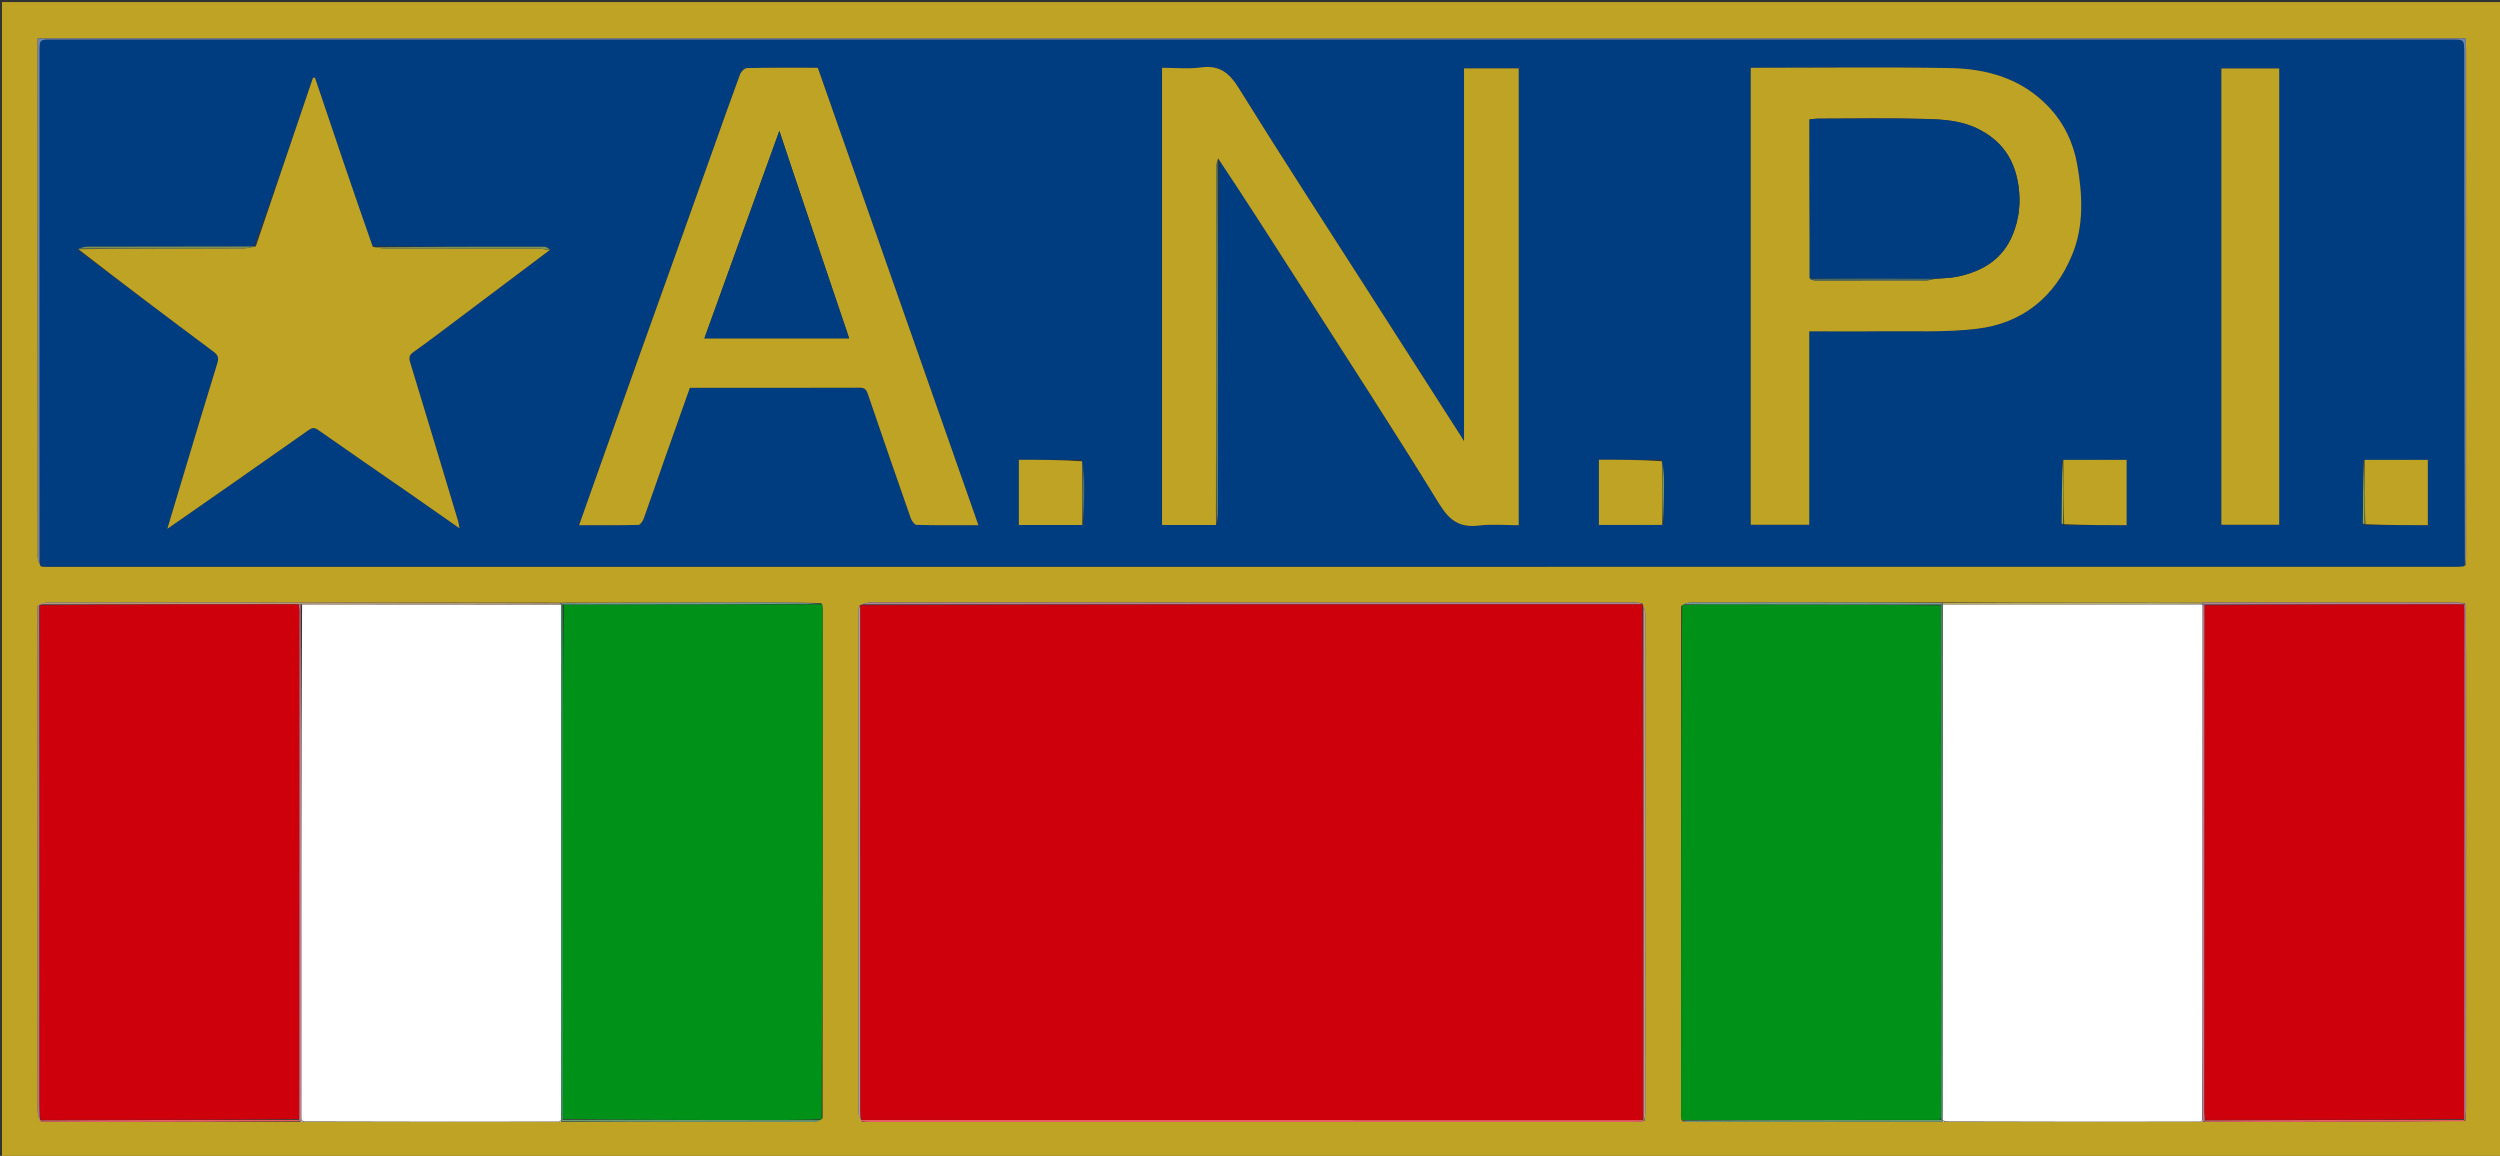
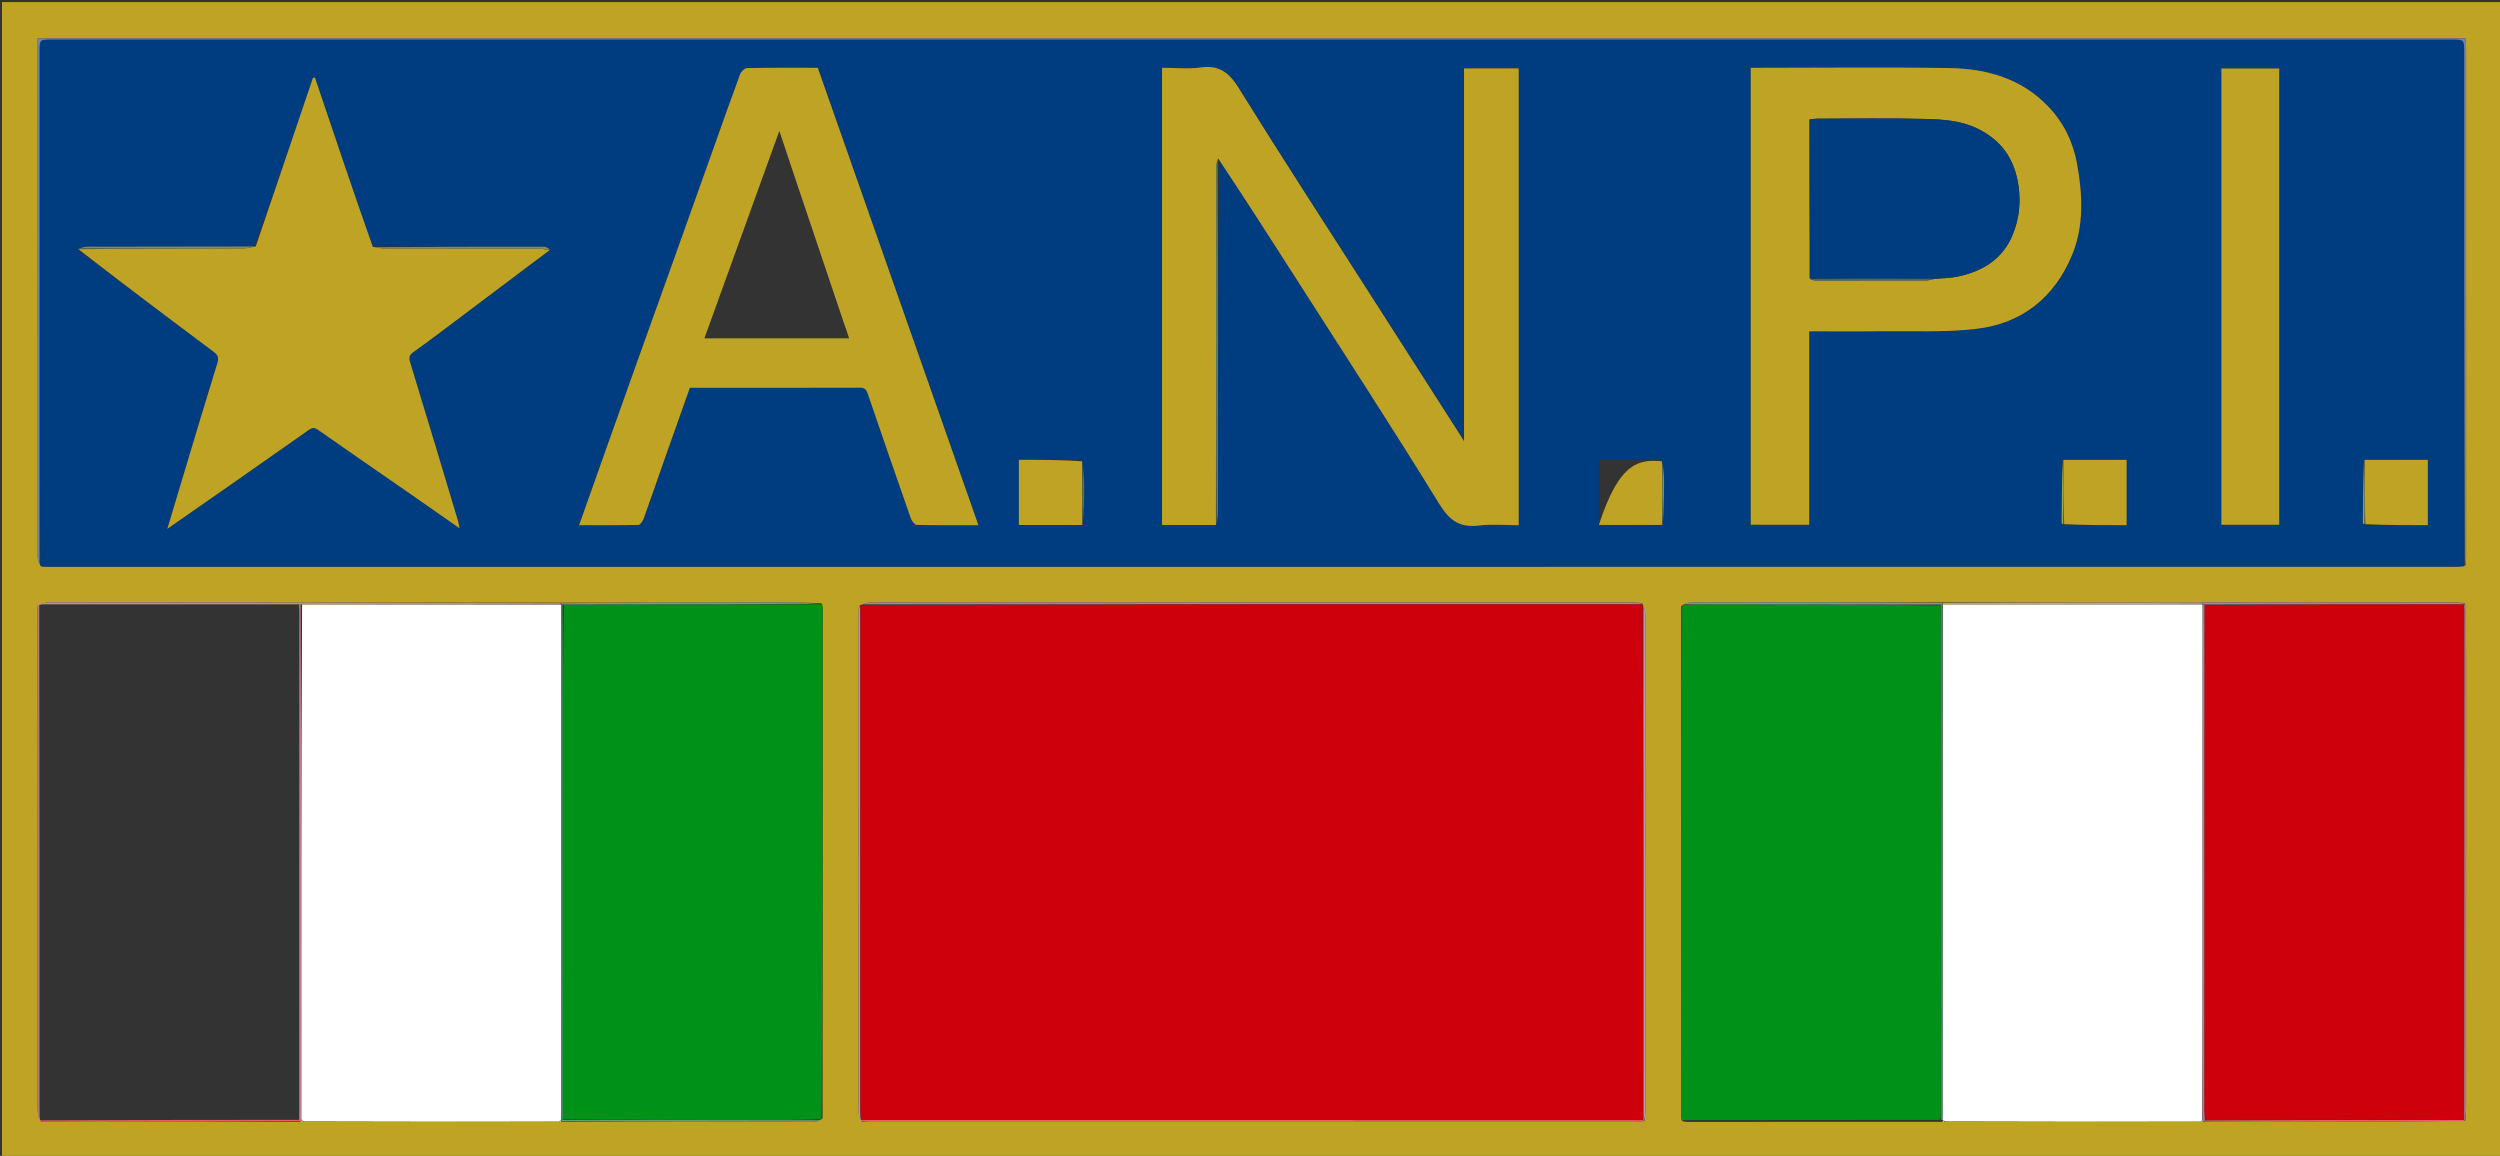
<svg xmlns="http://www.w3.org/2000/svg" version="1.1" id="Layer_1" x="0px" y="0px" width="100%" viewBox="0 0 1328 614" enable-background="new 0 0 1328 614" xml:space="preserve">
  <rect x="0" y="0" width="1328" height="614" fill="#333333" stroke="none" />
  <path fill="#BFA325" opacity="1" stroke="none" d=" M925,615   C616.706,615 308.913,615 1.059,615   C1.059,410.399 1.059,205.799 1.059,1.099   C443.544,1.099 886.088,1.099 1328.816,1.099   C1328.816,205.667 1328.816,410.333 1328.816,615   C1194.465,615 1059.983,615 925,615  M1032.421,595.924   C1032.615,595.882 1032.81,595.841 1033.934,595.919   C1078.951,595.879 1123.967,595.839 1169.583,595.922   C1169.786,595.902 1169.989,595.881 1170.662,595.905   C1170.662,595.905 1171.13,595.839 1172.038,595.933   C1182.363,595.956 1192.688,596.006 1203.012,595.995   C1238.316,595.955 1273.619,595.893 1309.56,595.316   C1309.707,593.003 1309.981,590.689 1309.981,588.376   C1310.004,508.27 1310.004,428.165 1309.995,348.059   C1309.994,339.068 1309.916,330.076 1309.387,320.4   C1307.904,320.268 1306.422,320.019 1304.94,320.019   C1260.011,320.009 1215.081,320.023 1169.184,320.021   C1123.402,320.038 1077.62,320.055 1030.922,320.022   C986.719,320.015 942.516,319.996 898.313,320.043   C896.597,320.045 894.882,320.667 893.041,321.93   C893.029,412.123 893.017,502.316 893.012,592.51   C893.012,593.339 893.112,594.168 893.733,595.58   C894.548,595.714 895.362,595.966 896.177,595.965   C941.393,595.952 986.609,595.917 1032.421,595.924  M299.087,595.956   C343.441,595.97 387.794,595.994 432.147,595.956   C433.71,595.955 435.272,595.331 436.959,594.067   C436.971,503.874 436.983,413.68 436.988,323.487   C436.988,322.658 436.887,321.829 436.307,320.369   C429.667,320.246 423.028,320.015 416.388,320.018   C376.967,320.037 337.547,320.111 297.173,320.157   C206.649,320.075 116.126,319.986 25.602,319.961   C23.75,319.96 21.898,320.707 20.018,322.022   C20.012,411.415 20,500.809 20.045,590.202   C20.046,592.082 20.718,593.961 21.996,595.933   C32.653,595.955 43.31,596.007 53.967,595.995   C88.935,595.955 123.903,595.893 159.338,595.905   C159.338,595.905 159.808,595.861 160.412,595.921   C160.61,595.88 160.808,595.839 161.936,595.919   C206.952,595.879 251.968,595.839 297.574,595.925   C297.774,595.911 297.974,595.898 299.087,595.956  M873.638,595.388   C873.758,593.904 873.984,592.419 873.984,590.935   C874.001,502.713 874.005,414.49 873.957,326.268   C873.957,324.547 873.329,322.827 872.44,320.463   C870.96,320.309 869.48,320.021 868.001,320.021   C732.717,320 597.434,319.997 462.151,320.047   C460.436,320.048 458.721,320.738 456.374,321.655   C456.25,323.139 456.017,324.623 456.016,326.107   C455.999,414.328 455.995,502.55 456.045,590.772   C456.046,592.467 456.703,594.162 457.978,595.938   C459.311,595.958 460.644,595.997 461.977,595.997   C597.301,596 732.626,596 867.95,595.994   C869.615,595.993 871.281,595.904 873.638,595.388  M21.894,300.97   C22.727,300.98 23.56,300.999 24.393,300.999   C451.099,301 877.805,301 1304.511,300.993   C1306.007,300.993 1307.503,300.889 1309.678,300.357   C1309.785,298.702 1309.986,297.047 1309.987,295.393   C1310.002,205.576 1310.001,115.76 1309.989,25.943   C1309.989,24.161 1309.828,22.38 1309.733,20.429   C879.692,20.429 450.074,20.429 20,20.429   C20,22.495 20,24.134 20,25.773   C20,115.756 19.995,205.739 20.042,295.722   C20.043,297.426 20.667,299.13 21.894,300.97  z" />
  <path fill="#003D80" opacity="1" stroke="none" d=" M1308.999,300.833   C1307.503,300.889 1306.007,300.993 1304.511,300.993   C877.805,301 451.099,301 24.393,300.999   C23.56,300.999 22.727,300.98 21.447,300.444   C21.001,209.1 20.999,118.282 21.002,27.463   C21.002,21.015 21.017,21.002 27.564,21.002   C452.493,21 877.422,21 1302.352,21.002   C1308.99,21.002 1308.999,21.014 1308.999,27.879   C1309,118.864 1308.999,209.849 1308.999,300.833  M1256.955,278.969   C1267.846,278.969 1278.737,278.969 1289.659,278.969   C1289.659,267.017 1289.659,255.67 1289.659,244.292   C1278.235,244.292 1267.152,244.292 1255.439,244.814   C1255.331,255.822 1255.215,266.831 1255.154,277.839   C1255.152,278.171 1255.725,278.507 1256.955,278.969  M1096.949,278.969   C1107.841,278.969 1118.733,278.969 1129.659,278.969   C1129.659,267.018 1129.659,255.67 1129.659,244.267   C1118.232,244.267 1107.145,244.267 1095.401,244.763   C1095.303,255.789 1095.197,266.816 1095.146,277.843   C1095.145,278.174 1095.717,278.507 1096.949,278.969  M883.648,278.397   C883.765,270.616 883.984,262.833 883.953,255.052   C883.94,251.654 883.415,248.258 882.558,244.202   C871.504,244.202 860.449,244.202 849.333,244.202   C849.333,255.96 849.333,267.308 849.333,278.848   C860.758,278.848 871.85,278.848 883.648,278.397  M575.495,278.32   C575.663,271.91 575.985,265.499 575.949,259.091   C575.923,254.367 575.428,249.647 574.599,244.239   C563.526,244.239 552.453,244.239 541.215,244.239   C541.215,255.934 541.215,267.284 541.215,278.886   C552.676,278.886 563.784,278.886 575.495,278.32  M197.384,130.637   C187.348,100.815 177.312,70.994 167.276,41.173   C166.927,41.252 166.578,41.331 166.229,41.411   C156.114,71.237 145.998,101.064 134.964,130.959   C105.532,130.973 76.1,130.967 46.669,131.046   C44.812,131.051 42.957,131.707 41.274,132.71   C65.296,150.745 89.297,168.808 113.372,186.771   C115.672,188.487 116.39,189.919 115.469,192.886   C109.336,212.621 103.451,232.433 97.494,252.223   C94.745,261.356 92.013,270.495 88.887,280.921   C114.688,262.923 139.301,245.829 163.783,228.551   C166.023,226.969 167.116,227.043 169.273,228.561   C185.324,239.857 201.518,250.949 217.646,262.135   C226.227,268.086 234.767,274.097 244.109,280.63   C243.735,278.729 243.633,277.798 243.368,276.917   C234.918,248.802 226.502,220.677 217.902,192.608   C217.14,190.119 217.338,188.642 219.39,187.179   C223.687,184.115 227.945,180.992 232.165,177.823   C252.097,162.853 272.011,147.859 292.586,132.546   C291.448,132.031 290.312,131.07 289.174,131.069   C258.771,131.021 228.368,131.072 197.384,130.637  M647.687,84.287   C661.369,105.637 675.073,126.975 688.729,148.342   C714.1,188.038 739.82,227.52 764.504,267.638   C769.952,276.491 775.379,280.417 785.567,279.165   C792.545,278.307 799.715,279 806.734,279   C806.734,197.634 806.734,117.058 806.734,36.34   C797.086,36.34 787.708,36.34 777.69,36.34   C777.69,102.095 777.69,167.511 777.69,234.352   C776.536,232.482 776.208,231.933 775.863,231.395   C759.262,205.469 742.651,179.549 726.057,153.619   C703.34,118.121 680.351,82.792 658.141,46.98   C653.035,38.747 647.859,34.459 637.898,35.822   C631.11,36.751 624.092,36 617.277,36   C617.277,117.388 617.277,197.964 617.277,278.869   C627.003,278.869 636.456,278.869 646.56,278.352   C646.707,276.038 646.98,273.725 646.982,271.411   C647.026,208.94 647.043,146.468 647.687,84.287  M337.143,195.678   C327.379,223.222 317.616,250.766 307.616,278.979   C318.55,278.979 328.826,279.072 339.095,278.83   C340.08,278.807 341.434,276.852 341.909,275.539   C345.758,264.877 349.413,254.146 353.177,243.454   C357.576,230.959 362.025,218.482 366.45,206.003   C396.887,206.003 426.877,206.039 456.865,205.944   C459.713,205.935 460.362,207.39 461.127,209.635   C468.598,231.546 476.148,253.43 483.804,275.276   C484.303,276.701 485.83,278.795 486.923,278.823   C497.654,279.09 508.394,278.984 519.729,278.984   C491.152,197.601 462.82,116.916 434.408,36.003   C421.748,36.003 409.265,35.9 396.788,36.158   C395.499,36.184 393.624,38.124 393.088,39.571   C388.124,52.98 383.397,66.478 378.594,79.948   C364.917,118.3 351.236,156.65 337.143,195.678  M930,66.5   C930,137.233 930,207.966 930,278.746   C940.642,278.746 950.569,278.746 961.067,278.746   C961.067,244.454 961.067,210.412 961.067,176   C973.771,176 985.905,176.123 998.036,175.971   C1015.32,175.754 1032.758,176.674 1049.848,174.682   C1074.15,171.849 1091.547,157.848 1100.794,135.174   C1107.074,119.777 1106.258,103.388 1103.393,87.27   C1101.336,75.698 1096.354,65.314 1088.18,56.719   C1073.911,41.716 1055.446,36.494 1035.673,36.156   C1002.361,35.586 969.031,36 935.709,36   C933.937,36 932.166,36 930,36   C930,46.239 930,55.87 930,66.5  M1180,252.5   C1180,261.251 1180,270.003 1180,278.731   C1190.677,278.731 1200.601,278.731 1210.713,278.731   C1210.713,197.789 1210.713,117.116 1210.713,36.357   C1200.381,36.357 1190.339,36.357 1180,36.357   C1180,108.309 1180,179.905 1180,252.5  z" />
  <path fill="#FFFFFF" opacity="1" stroke="none" d=" M296.984,595.799   C251.968,595.839 206.952,595.879 161.334,595.71   C160.539,595.312 160.33,595.144 160.065,594.53   C160.02,503.066 160.012,412.07 160.473,321.049   C206.573,321.056 252.206,321.087 297.909,321.142   C297.98,321.166 298.026,321.024 298.015,321.49   C298.003,411.325 298,500.693 298.011,590.062   C298.011,591.717 298.175,593.372 298.173,594.906   C298.084,594.784 297.837,594.956 297.68,595.081   C297.322,595.384 297.142,595.581 296.984,595.799  z" />
  <path fill="#FFFFFF" opacity="1" stroke="none" d=" M1168.983,595.799   C1123.967,595.839 1078.951,595.879 1033.345,595.703   C1032.577,595.29 1032.379,595.113 1032.038,594.871   C1031.913,594.785 1031.736,595.032 1031.848,594.573   C1031.965,503.085 1031.969,412.054 1032.011,321.094   C1032.049,321.163 1032.189,321.089 1032.643,321.056   C1078.694,321.013 1124.29,321.002 1169.897,321.039   C1169.907,321.086 1170.004,321.076 1170.002,321.54   C1170,385.836 1170.01,449.669 1169.995,513.501   C1169.989,540.666 1169.932,567.831 1169.732,595.115   C1169.355,595.404 1169.16,595.592 1168.983,595.799  z" />
  <path fill="#009118" opacity="1" stroke="none" d=" M436.833,321   C436.887,321.829 436.988,322.658 436.988,323.487   C436.983,413.68 436.971,503.874 436.44,594.533   C423.274,594.999 410.628,595.016 397.981,594.998   C365.035,594.953 332.09,594.894 299.106,594.384   C299.046,533.809 299.008,473.69 299.006,413.57   C299.006,382.762 299.07,351.953 299.565,321.092   C345.627,321.026 391.23,321.013 436.833,321  z" />
  <path fill="#009118" opacity="1" stroke="none" d=" M893.166,594.997   C893.112,594.168 893.012,593.339 893.012,592.51   C893.017,502.316 893.029,412.123 893.561,321.465   C899.074,321 904.068,320.995 909.061,321   C949.672,321.047 990.284,321.096 1030.922,321.603   C1030.963,411.99 1030.977,501.918 1030.985,591.846   C1030.985,592.844 1030.902,593.842 1030.4,594.893   C984.351,594.963 938.758,594.98 893.166,594.997  z" />
  <path fill="#6F85AE" opacity="1" stroke="none" d=" M1309.338,300.595   C1308.999,209.849 1309,118.864 1308.999,27.879   C1308.999,21.014 1308.99,21.002 1302.352,21.002   C877.422,21 452.493,21 27.564,21.002   C21.017,21.002 21.002,21.015 21.002,27.463   C20.999,118.282 21.001,209.1 21.001,300.376   C20.667,299.13 20.043,297.426 20.042,295.722   C19.995,205.739 20,115.756 20,25.773   C20,24.134 20,22.495 20,20.429   C450.074,20.429 879.692,20.429 1309.733,20.429   C1309.828,22.38 1309.989,24.161 1309.989,25.943   C1310.001,115.76 1310.002,205.576 1309.987,295.393   C1309.986,297.047 1309.785,298.702 1309.338,300.595  z" />
  <path fill="#AD8496" opacity="1" stroke="none" d=" M457.006,321.106   C458.721,320.738 460.436,320.048 462.151,320.047   C597.434,319.997 732.717,320 868.001,320.021   C869.48,320.021 870.96,320.309 872.697,320.762   C872.953,321.062 872.992,321.013 872.524,321.008   C733.707,321.007 595.357,321.01 457.028,321.037   C457.048,321.06 457.006,321.106 457.006,321.106  z" />
  <path fill="#E45E64" opacity="1" stroke="none" d=" M872.946,595.857   C871.281,595.904 869.615,595.993 867.95,595.994   C732.626,596 597.301,596 461.977,595.997   C460.644,595.997 459.311,595.958 457.522,595.651   C457.066,595.365 457.132,594.876 457.591,594.916   C595.49,594.967 732.931,594.98 870.372,594.987   C871.204,594.987 872.036,594.915 872.901,595.121   C872.934,595.365 872.946,595.857 872.946,595.857  z" />
  <path fill="#B3987F" opacity="1" stroke="none" d=" M297.838,321.118   C252.206,321.087 206.573,321.056 160.167,321.029   C159.19,321.031 158.986,321.028 158.33,321.015   C112.33,321.012 66.781,321.02 20.935,321.039   C20.441,321.069 20.243,321.087 20.046,321.105   C21.898,320.707 23.75,319.96 25.602,319.961   C116.126,319.986 206.649,320.075 297.584,320.402   C297.996,320.647 297.838,321.118 297.838,321.118  z" />
  <path fill="#BD7C8F" opacity="1" stroke="none" d=" M158.782,321.025   C158.986,321.028 159.19,321.031 159.7,321.053   C160.012,412.07 160.02,503.066 159.961,594.735   C159.895,595.408 159.808,595.861 159.808,595.861   C159.808,595.861 159.338,595.905 159.113,595.627   C158.888,595.349 158.872,594.858 158.919,594.4   C158.977,504.131 158.989,414.32 158.99,324.51   C158.99,323.348 158.854,322.187 158.782,321.025  z" />
  <path fill="#BD7C8F" opacity="1" stroke="none" d=" M1169.897,594.997   C1169.932,567.831 1169.989,540.666 1169.995,513.501   C1170.01,449.669 1170,385.836 1170.288,321.539   C1170.766,321.075 1170.957,321.076 1171.094,321.537   C1171.026,411.12 1171.012,500.243 1171.005,589.366   C1171.005,591.196 1171.085,593.027 1171.121,595.103   C1171.113,595.349 1171.13,595.839 1171.13,595.839   C1171.13,595.839 1170.662,595.905 1170.383,595.657   C1170.104,595.409 1169.897,594.997 1169.897,594.997  z" />
  <path fill="#AE788A" opacity="1" stroke="none" d=" M20.032,321.563   C20.243,321.087 20.441,321.069 20.85,321.502   C21.041,410.09 21.019,498.227 21.005,586.364   C21.004,589.194 21.085,592.025 21.106,595.101   C21.086,595.347 21.077,595.84 21.077,595.84   C20.718,593.961 20.046,592.082 20.045,590.202   C20,500.809 20.012,411.415 20.032,321.563  z" />
  <path fill="#AF9BAB" opacity="1" stroke="none" d=" M457.132,594.876   C457.132,594.876 457.066,595.365 457.06,595.611   C456.703,594.162 456.046,592.467 456.045,590.772   C455.995,502.55 455.999,414.328 456.016,326.107   C456.017,324.623 456.25,323.139 456.69,321.38   C457.006,321.106 457.048,321.06 457.025,321.505   C457.001,411.094 457,500.239 457.005,589.384   C457.005,591.215 457.088,593.046 457.132,594.876  z" />
  <path fill="#AE788A" opacity="1" stroke="none" d=" M1309.875,321.084   C1309.916,330.076 1309.994,339.068 1309.995,348.059   C1310.004,428.165 1310.004,508.27 1309.981,588.376   C1309.981,590.689 1309.707,593.003 1309.237,595.332   C1308.914,595.347 1308.873,594.856 1308.92,594.398   C1308.977,503.984 1308.988,414.028 1308.992,324.072   C1308.992,323.075 1308.895,322.078 1309.101,321.079   C1309.531,321.079 1309.703,321.081 1309.875,321.084  z" />
  <path fill="#AF9BAB" opacity="1" stroke="none" d=" M873.292,595.623   C872.946,595.857 872.934,595.365 872.954,594.663   C872.98,502.978 872.986,411.996 872.992,321.013   C872.992,321.013 872.953,321.062 872.974,321.084   C873.329,322.827 873.957,324.547 873.957,326.268   C874.005,414.49 874.001,502.713 873.984,590.935   C873.984,592.419 873.758,593.904 873.292,595.623  z" />
  <path fill="#AD8496" opacity="1" stroke="none" d=" M1309.631,320.742   C1309.703,321.081 1309.531,321.079 1308.643,321.048   C1262.334,321.038 1216.741,321.057 1171.148,321.077   C1170.957,321.076 1170.766,321.075 1170.29,321.075   C1170.004,321.076 1169.907,321.086 1169.959,320.799   C1170.012,320.511 1170.152,320.033 1170.152,320.033   C1215.081,320.023 1260.011,320.009 1304.94,320.019   C1306.422,320.019 1307.904,320.268 1309.631,320.742  z" />
  <path fill="#79989A" opacity="1" stroke="none" d=" M1030.895,321.145   C990.284,321.096 949.672,321.047 909.061,321   C904.068,320.995 899.074,321 893.624,321   C894.882,320.667 896.597,320.045 898.313,320.043   C942.516,319.996 986.719,320.015 1031.467,320.302   C1032.071,320.751 1032.13,320.92 1032.189,321.089   C1032.189,321.089 1032.049,321.163 1031.741,321.121   C1031.254,321.101 1031.074,321.123 1030.895,321.145  z" />
  <path fill="#6C9B73" opacity="1" stroke="none" d=" M299.144,594.84   C332.09,594.894 365.035,594.953 397.981,594.998   C410.628,595.016 423.274,594.999 436.377,594.997   C435.272,595.331 433.71,595.955 432.147,595.956   C387.794,595.994 343.441,595.97 298.586,595.674   C298.002,595.246 297.919,595.101 297.837,594.956   C297.837,594.956 298.084,594.784 298.392,594.854   C298.701,594.923 299.144,594.84 299.144,594.84  z" />
-   <path fill="#6C9B73" opacity="1" stroke="none" d=" M893.45,595.288   C938.758,594.98 984.351,594.963 1030.621,594.936   C1031.299,594.925 1031.736,595.032 1031.736,595.032   C1031.736,595.032 1031.913,594.785 1031.914,595.088   C1031.885,595.556 1031.855,595.72 1031.826,595.884   C986.609,595.917 941.393,595.952 896.177,595.965   C895.362,595.966 894.548,595.714 893.45,595.288  z" />
  <path fill="#79989A" opacity="1" stroke="none" d=" M297.909,321.142   C297.838,321.118 297.996,320.647 298.061,320.407   C337.547,320.111 376.967,320.037 416.388,320.018   C423.028,320.015 429.667,320.246 436.57,320.684   C391.23,321.013 345.627,321.026 299.295,321.059   C298.386,321.06 298.206,321.042 298.026,321.024   C298.026,321.024 297.98,321.166 297.909,321.142  z" />
  <path fill="#B9AC67" opacity="1" stroke="none" d=" M1032.643,321.056   C1032.13,320.92 1032.071,320.751 1031.925,320.327   C1077.62,320.055 1123.402,320.038 1169.668,320.027   C1170.152,320.033 1170.012,320.511 1169.949,320.751   C1124.29,321.002 1078.694,321.013 1032.643,321.056  z" />
  <path fill="#E45E64" opacity="1" stroke="none" d=" M21.537,595.886   C21.077,595.84 21.086,595.347 21.564,595.147   C67.653,594.917 113.262,594.887 158.872,594.858   C158.872,594.858 158.888,595.349 158.879,595.594   C123.903,595.893 88.935,595.955 53.967,595.995   C43.31,596.007 32.653,595.955 21.537,595.886  z" />
  <path fill="#E45E64" opacity="1" stroke="none" d=" M1308.873,594.856   C1308.873,594.856 1308.914,595.347 1308.919,595.594   C1273.619,595.893 1238.316,595.955 1203.012,595.995   C1192.688,596.006 1182.363,595.956 1171.584,595.886   C1171.13,595.839 1171.113,595.349 1171.579,595.148   C1217.654,594.917 1263.263,594.886 1308.873,594.856  z" />
  <path fill="#F3EFEF" opacity="1" stroke="none" d=" M160.11,595.891   C159.808,595.861 159.895,595.408 159.999,595.203   C160.33,595.144 160.539,595.312 160.869,595.651   C160.808,595.839 160.61,595.88 160.11,595.891  z" />
  <path fill="#F3EFEF" opacity="1" stroke="none" d=" M297.68,595.081   C297.919,595.101 298.002,595.246 298.13,595.638   C297.974,595.898 297.774,595.911 297.279,595.862   C297.142,595.581 297.322,595.384 297.68,595.081  z" />
  <path fill="#F3EFEF" opacity="1" stroke="none" d=" M1032.123,595.904   C1031.855,595.72 1031.885,595.556 1032.039,595.174   C1032.379,595.113 1032.577,595.29 1032.88,595.643   C1032.81,595.841 1032.615,595.882 1032.123,595.904  z" />
  <path fill="#F3EFEF" opacity="1" stroke="none" d=" M1169.732,595.115   C1169.897,594.997 1170.104,595.409 1170.148,595.635   C1169.989,595.881 1169.786,595.902 1169.283,595.86   C1169.16,595.592 1169.355,595.404 1169.732,595.115  z" />
  <path fill="#BFA325" opacity="1" stroke="none" d=" M645.91,278.869   C636.456,278.869 627.003,278.869 617.277,278.869   C617.277,197.964 617.277,117.388 617.277,36   C624.092,36 631.11,36.751 637.898,35.822   C647.859,34.459 653.035,38.747 658.141,46.98   C680.351,82.792 703.34,118.121 726.057,153.619   C742.651,179.549 759.262,205.469 775.863,231.395   C776.208,231.933 776.536,232.482 777.69,234.352   C777.69,167.511 777.69,102.095 777.69,36.34   C787.708,36.34 797.086,36.34 806.734,36.34   C806.734,117.058 806.734,197.634 806.734,279   C799.715,279 792.545,278.307 785.567,279.165   C775.379,280.417 769.952,276.491 764.504,267.638   C739.82,227.52 714.1,188.038 688.729,148.342   C675.073,126.975 661.369,105.637 647.079,84.167   C646.314,86.015 646.022,87.981 646.02,89.948   C645.966,152.922 645.94,215.895 645.91,278.869  z" />
  <path fill="#BFA325" opacity="1" stroke="none" d=" M291.931,132.873   C272.011,147.859 252.097,162.853 232.165,177.823   C227.945,180.992 223.687,184.115 219.39,187.179   C217.338,188.642 217.14,190.119 217.902,192.608   C226.502,220.677 234.918,248.802 243.368,276.917   C243.633,277.798 243.735,278.729 244.109,280.63   C234.767,274.097 226.227,268.086 217.646,262.135   C201.518,250.949 185.324,239.857 169.273,228.561   C167.116,227.043 166.023,226.969 163.783,228.551   C139.301,245.829 114.688,262.923 88.887,280.921   C92.013,270.495 94.745,261.356 97.494,252.223   C103.451,232.433 109.336,212.621 115.469,192.886   C116.39,189.919 115.672,188.487 113.372,186.771   C89.297,168.808 65.296,150.745 41.649,132.369   C71.082,132.019 100.139,132.033 129.195,131.951   C131.425,131.945 133.653,131.26 135.882,130.89   C145.998,101.064 156.114,71.237 166.229,41.411   C166.578,41.331 166.927,41.252 167.276,41.173   C177.312,70.994 187.348,100.815 198.024,131.099   C200.814,131.708 202.965,131.978 205.117,131.98   C231.948,132.009 258.779,131.98 285.61,132.037   C287.718,132.041 289.824,132.582 291.931,132.873  z" />
  <path fill="#BFA325" opacity="1" stroke="none" d=" M337.35,195.34   C351.236,156.65 364.917,118.3 378.594,79.948   C383.397,66.478 388.124,52.98 393.088,39.571   C393.624,38.124 395.499,36.184 396.788,36.158   C409.265,35.9 421.748,36.003 434.408,36.003   C462.82,116.916 491.152,197.601 519.729,278.984   C508.394,278.984 497.654,279.09 486.923,278.823   C485.83,278.795 484.303,276.701 483.804,275.276   C476.148,253.43 468.598,231.546 461.127,209.635   C460.362,207.39 459.713,205.935 456.865,205.944   C426.877,206.039 396.887,206.003 366.45,206.003   C362.025,218.482 357.576,230.959 353.177,243.454   C349.413,254.146 345.758,264.877 341.909,275.539   C341.434,276.852 340.08,278.807 339.095,278.83   C328.826,279.072 318.55,278.979 307.616,278.979   C317.616,250.766 327.379,223.222 337.35,195.34  M448.169,171.269   C439.21,144.66 430.247,118.053 421.295,91.442   C418.993,84.597 416.727,77.74 413.99,69.524   C400.361,107.242 387.291,143.412 374.167,179.736   C400.168,179.736 425.42,179.736 451.038,179.736   C450.144,176.918 449.358,174.441 448.169,171.269  z" />
  <path fill="#BFA325" opacity="1" stroke="none" d=" M930,66   C930,55.87 930,46.239 930,36   C932.166,36 933.937,36 935.709,36   C969.031,36 1002.361,35.586 1035.673,36.156   C1055.446,36.494 1073.911,41.716 1088.18,56.719   C1096.354,65.314 1101.336,75.698 1103.393,87.27   C1106.258,103.388 1107.074,119.777 1100.794,135.174   C1091.547,157.848 1074.15,171.849 1049.848,174.682   C1032.758,176.674 1015.32,175.754 998.036,175.971   C985.905,176.123 973.771,176 961.067,176   C961.067,210.412 961.067,244.454 961.067,278.746   C950.569,278.746 940.642,278.746 930,278.746   C930,207.966 930,137.233 930,66  M1028.112,148.118   C1032.043,147.743 1036.051,147.737 1039.89,146.925   C1053.139,144.12 1063.87,137.684 1069.191,124.555   C1072.566,116.226 1073.526,107.676 1072.189,98.529   C1070.096,84.203 1062.911,74.236 1049.984,68.096   C1041.253,63.949 1031.772,63.422 1022.477,63.175   C1003.497,62.67 984.494,63.015 965.5,63.041   C964.081,63.043 962.662,63.285 961.225,63.418   C961.225,91.924 961.225,119.898 961.777,148.484   C962.576,148.654 963.375,148.969 964.174,148.97   C983.921,149 1003.668,149.012 1023.414,148.961   C1024.686,148.957 1025.957,148.42 1028.112,148.118  z" />
  <path fill="#BFA325" opacity="1" stroke="none" d=" M1180,252   C1180,179.905 1180,108.309 1180,36.357   C1190.339,36.357 1200.381,36.357 1210.713,36.357   C1210.713,117.116 1210.713,197.789 1210.713,278.731   C1200.601,278.731 1190.677,278.731 1180,278.731   C1180,270.003 1180,261.251 1180,252  z" />
  <path fill="#BFA325" opacity="1" stroke="none" d=" M574.892,278.886   C563.784,278.886 552.676,278.886 541.215,278.886   C541.215,267.284 541.215,255.934 541.215,244.239   C552.453,244.239 563.526,244.239 574.825,245.054   C574.998,256.874 574.945,267.88 574.892,278.886  z" />
-   <path fill="#BFA325" opacity="1" stroke="none" d=" M882.942,278.848   C871.85,278.848 860.758,278.848 849.333,278.848   C849.333,267.308 849.333,255.96 849.333,244.202   C860.449,244.202 871.504,244.202 882.809,245.008   C883.021,256.826 882.982,267.837 882.942,278.848  z" />
+   <path fill="#BFA325" opacity="1" stroke="none" d=" M882.942,278.848   C871.85,278.848 860.758,278.848 849.333,278.848   C860.449,244.202 871.504,244.202 882.809,245.008   C883.021,256.826 882.982,267.837 882.942,278.848  z" />
  <path fill="#BFA325" opacity="1" stroke="none" d=" M1096.058,244.267   C1107.145,244.267 1118.232,244.267 1129.659,244.267   C1129.659,255.67 1129.659,267.018 1129.659,278.969   C1118.733,278.969 1107.841,278.969 1096.48,278.445   C1096.027,266.704 1096.043,255.485 1096.058,244.267  z" />
  <path fill="#BFA325" opacity="1" stroke="none" d=" M1256.068,244.292   C1267.152,244.292 1278.235,244.292 1289.659,244.292   C1289.659,255.67 1289.659,267.017 1289.659,278.969   C1278.737,278.969 1267.846,278.969 1256.485,278.447   C1256.032,266.713 1256.05,255.502 1256.068,244.292  z" />
  <path fill="#647F60" opacity="1" stroke="none" d=" M646.235,278.61   C645.94,215.895 645.966,152.922 646.02,89.948   C646.022,87.981 646.314,86.015 646.767,84.022   C647.043,146.468 647.026,208.94 646.982,271.411   C646.98,273.725 646.707,276.038 646.235,278.61  z" />
  <path fill="#7D9157" opacity="1" stroke="none" d=" M292.258,132.709   C289.824,132.582 287.718,132.041 285.61,132.037   C258.779,131.98 231.948,132.009 205.117,131.98   C202.965,131.978 200.814,131.708 198.314,131.334   C228.368,131.072 258.771,131.021 289.174,131.069   C290.312,131.07 291.448,132.031 292.258,132.709  z" />
  <path fill="#7D9157" opacity="1" stroke="none" d=" M135.423,130.925   C133.653,131.26 131.425,131.945 129.195,131.951   C100.139,132.033 71.082,132.019 41.563,132.045   C42.957,131.707 44.812,131.051 46.669,131.046   C76.1,130.967 105.532,130.973 135.423,130.925  z" />
  <path fill="#97A845" opacity="1" stroke="none" d=" M1255.753,244.553   C1256.05,255.502 1256.032,266.713 1256.022,278.382   C1255.725,278.507 1255.152,278.171 1255.154,277.839   C1255.215,266.831 1255.331,255.822 1255.753,244.553  z" />
  <path fill="#9CAD42" opacity="1" stroke="none" d=" M1095.729,244.515   C1096.043,255.485 1096.027,266.704 1096.017,278.38   C1095.717,278.507 1095.145,278.174 1095.146,277.843   C1095.197,266.816 1095.303,255.789 1095.729,244.515  z" />
  <path fill="#7E9356" opacity="1" stroke="none" d=" M883.295,278.622   C882.982,267.837 883.021,256.826 883.091,245.338   C883.415,248.258 883.94,251.654 883.953,255.052   C883.984,262.833 883.765,270.616 883.295,278.622  z" />
  <path fill="#527367" opacity="1" stroke="none" d=" M575.193,278.603   C574.945,267.88 574.998,256.874 575.097,245.397   C575.428,249.647 575.923,254.367 575.949,259.091   C575.985,265.499 575.663,271.91 575.193,278.603  z" />
  <path fill="#3B8C5A" opacity="1" stroke="none" d=" M298.015,321.49   C298.206,321.042 298.386,321.06 298.836,321.112   C299.07,351.953 299.006,382.762 299.006,413.57   C299.008,473.69 299.046,533.809 299.106,594.384   C299.144,594.84 298.701,594.923 298.481,594.975   C298.175,593.372 298.011,591.717 298.011,590.062   C298,500.693 298.003,411.325 298.015,321.49  z" />
  <path fill="#3B8C5A" opacity="1" stroke="none" d=" M1031.848,594.573   C1031.736,595.032 1031.299,594.925 1031.078,594.882   C1030.902,593.842 1030.985,592.844 1030.985,591.846   C1030.977,501.918 1030.963,411.99 1030.922,321.603   C1031.074,321.123 1031.254,321.101 1031.704,321.051   C1031.969,412.054 1031.965,503.085 1031.848,594.573  z" />
  <path fill="#CE000C" opacity="1" stroke="none" d=" M872.524,321.008   C872.986,411.996 872.98,502.978 872.92,594.419   C872.036,594.915 871.204,594.987 870.372,594.987   C732.931,594.98 595.49,594.967 457.591,594.916   C457.088,593.046 457.005,591.215 457.005,589.384   C457,500.239 457.001,411.094 457.004,321.481   C595.357,321.01 733.707,321.007 872.524,321.008  z" />
-   <path fill="#CE000C" opacity="1" stroke="none" d=" M158.919,594.4   C113.262,594.887 67.653,594.917 21.585,594.901   C21.085,592.025 21.004,589.194 21.005,586.364   C21.019,498.227 21.041,410.09 21.146,321.491   C66.781,321.02 112.33,321.012 158.33,321.015   C158.854,322.187 158.99,323.348 158.99,324.51   C158.989,414.32 158.977,504.131 158.919,594.4  z" />
  <path fill="#CE000C" opacity="1" stroke="none" d=" M1308.92,594.398   C1263.263,594.886 1217.654,594.917 1171.586,594.903   C1171.085,593.027 1171.005,591.196 1171.005,589.366   C1171.012,500.243 1171.026,411.12 1171.094,321.537   C1216.741,321.057 1262.334,321.038 1308.385,321.05   C1308.895,322.078 1308.992,323.075 1308.992,324.072   C1308.988,414.028 1308.977,503.984 1308.92,594.398  z" />
-   <path fill="#003D80" opacity="1" stroke="none" d=" M448.37,171.617   C449.358,174.441 450.144,176.918 451.038,179.736   C425.42,179.736 400.168,179.736 374.167,179.736   C387.291,143.412 400.361,107.242 413.99,69.524   C416.727,77.74 418.993,84.597 421.295,91.442   C430.247,118.053 439.21,144.66 448.37,171.617  z" />
  <path fill="#003D80" opacity="1" stroke="none" d=" M961.225,147.871   C961.225,119.898 961.225,91.924 961.225,63.418   C962.662,63.285 964.081,63.043 965.5,63.041   C984.494,63.015 1003.497,62.67 1022.477,63.175   C1031.772,63.422 1041.253,63.949 1049.984,68.096   C1062.911,74.236 1070.096,84.203 1072.189,98.529   C1073.526,107.676 1072.566,116.226 1069.191,124.555   C1063.87,137.684 1053.139,144.12 1039.89,146.925   C1036.051,147.737 1032.043,147.743 1027.186,148.064   C1004.582,147.964 982.904,147.918 961.225,147.871  z" />
  <path fill="#41686C" opacity="1" stroke="none" d=" M961.501,148.178   C982.904,147.918 1004.582,147.964 1026.744,148.071   C1025.957,148.42 1024.686,148.957 1023.414,148.961   C1003.668,149.012 983.921,149 964.174,148.97   C963.375,148.969 962.576,148.654 961.501,148.178  z" />
</svg>